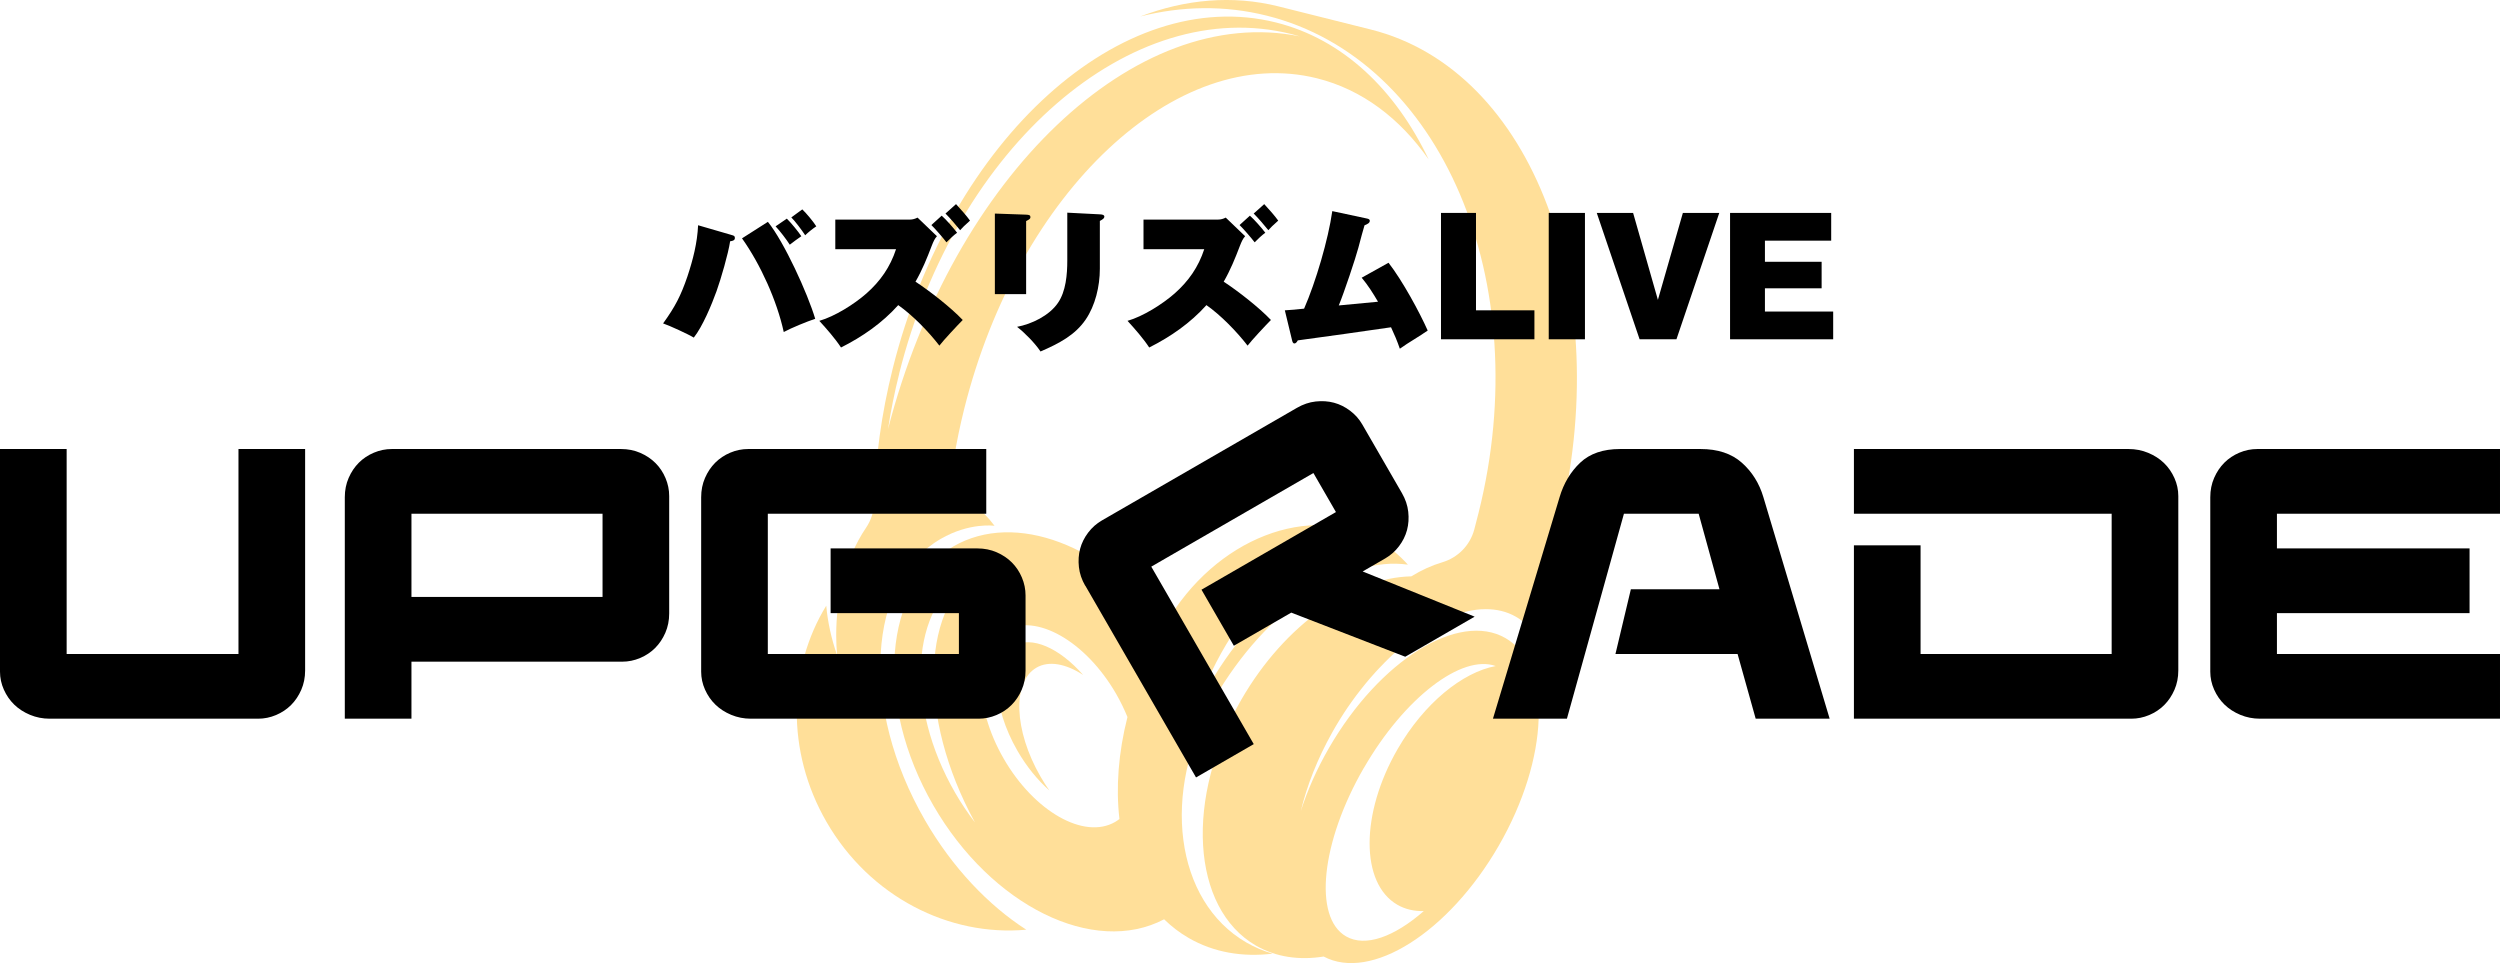
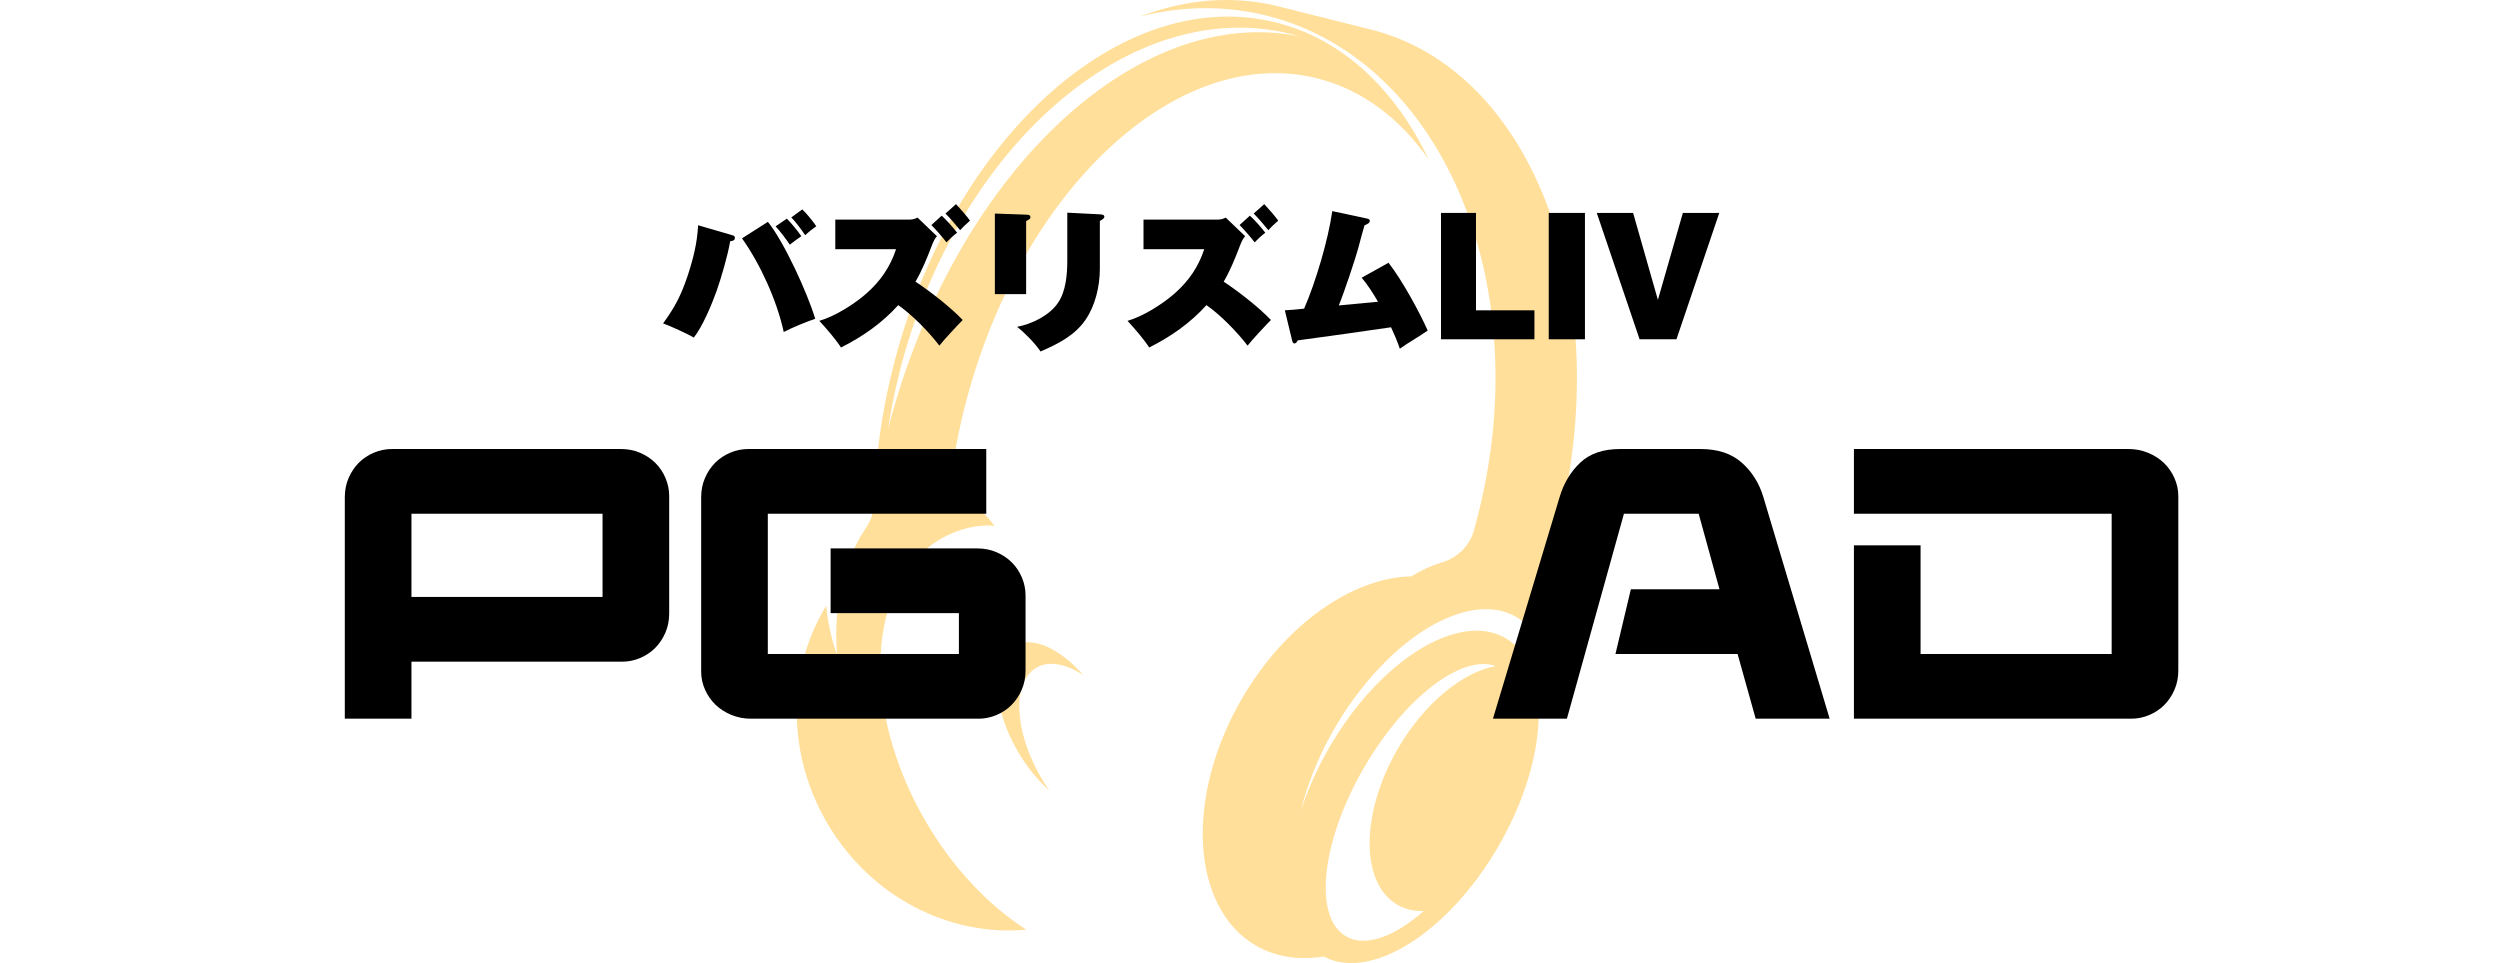
<svg xmlns="http://www.w3.org/2000/svg" id="_レイヤー_2" data-name="レイヤー 2" viewBox="0 0 389.35 150">
  <defs>
    <style>
      .cls-1 {
        fill: #ffdf99;
      }
    </style>
  </defs>
  <g id="_レイヤー_1-2" data-name="レイヤー 1">
    <g>
      <g>
-         <path class="cls-1" d="M189.12,108.8c8.04-13.92,20.56-22.25,30.14-20.86-1.29-1.45-2.79-2.69-4.51-3.69-10.67-6.16-25.53-.38-33.2,12.9-.03.04-.05.09-.07.13-9.46-12.33-23.33-17.77-32.99-12.19-10.95,6.32-12.35,24.38-3.14,40.33,9.06,15.69,25.01,23.5,35.95,17.75,1.15,1.12,2.43,2.11,3.84,2.92,3.91,2.25,8.39,3,13.06,2.43-1.41-.4-2.78-.98-4.08-1.73-11.15-6.44-13.38-23.45-4.98-38M214.68,86c.58.19,1.13.43,1.66.71-9.04-1.27-20.96,7.13-28.53,20.86-.55,1-1.06,2-1.54,3,5.77-16.93,18.45-27.91,28.41-24.57M151.81,128.05c-1.09-1.43-2.12-2.96-3.06-4.59-7.9-13.68-6.95-29.01,2.11-34.24.86-.5,1.76-.88,2.7-1.17-.09.05-.19.1-.28.16-9.91,5.72-10.48,23.37-1.46,39.84M174.33,127.56h0c-.21.16-.43.32-.66.45-4.83,2.79-12.6-1.62-17.35-9.85-4.75-8.23-4.68-17.16.15-19.95,4.83-2.79,12.6,1.62,17.35,9.84.69,1.2,1.28,2.42,1.77,3.62,0,0,0,0,0,0-1.41,5.55-1.82,10.97-1.25,15.87" />
        <path class="cls-1" d="M157.84,100.59c-3.65,2.11-3.37,9.42.62,16.34,1.44,2.5,3.18,4.6,4.97,6.18-.48-.68-.95-1.4-1.38-2.16-4.14-7.18-4.43-14.77-.63-16.97,1.95-1.13,4.6-.6,7.27,1.14-3.68-4.19-8.03-6.16-10.86-4.53" />
        <path class="cls-1" d="M242.69,82c9.11-36.43-3.95-71.08-29.19-77.4l-14.41-3.61c-7.13-1.78-14.46-1.11-21.52,1.58,6.49-1.64,13.17-1.77,19.72-.13,27.21,6.81,41.98,41.46,32.99,77.4-.22.89-.45,1.77-.68,2.64-.66,2.45-2.55,4.37-4.98,5.09-1.62.48-3.25,1.22-4.82,2.19-9.12.18-19.68,7.44-26.45,19.16-8.86,15.34-7.84,32.51,2.26,38.35,3.13,1.8,6.75,2.31,10.54,1.7,7.32,3.91,19.45-3.72,27.25-17.23,7.89-13.66,8.36-28.15,1.07-32.36-7.3-4.21-19.6,3.45-27.49,17.1-1.89,3.28-3.36,6.61-4.39,9.83.94-3.93,2.58-8.12,4.89-12.24h0c.17-.3.34-.6.52-.91.18-.31.37-.62.56-.93.04-.06.08-.12.11-.18.18-.3.37-.59.56-.88.03-.05.07-.1.1-.16.18-.27.36-.54.54-.81.02-.03.05-.07.07-.1.19-.28.39-.56.59-.84.04-.06.09-.12.13-.18.2-.28.4-.55.6-.82.03-.03.05-.07.08-.1.19-.25.38-.5.57-.74.04-.05.07-.09.11-.14.2-.26.41-.51.61-.76.04-.05.09-.11.13-.16.21-.26.42-.51.64-.76,0,0,0,0,0,0,.21-.25.43-.49.65-.73.04-.05.09-.1.13-.15.21-.23.43-.47.64-.69.04-.04.08-.08.12-.12.2-.21.41-.43.61-.63.02-.02.05-.05.07-.08.22-.22.44-.44.66-.65.05-.05.09-.09.14-.14.22-.21.44-.42.66-.62.03-.03.06-.05.08-.07.21-.19.42-.38.63-.56.04-.03.08-.07.11-.1.22-.19.45-.38.67-.56.05-.04.09-.07.14-.11.23-.19.46-.37.69-.55,0,0,0,0,0,0,.23-.18.46-.35.69-.52.04-.03.09-.07.13-.1.23-.16.45-.32.68-.48.04-.03.08-.05.12-.08.22-.15.43-.29.65-.43.02-.01.04-.03.06-.04.23-.15.46-.29.69-.43.05-.03.09-.06.14-.08.23-.14.46-.27.68-.39.03-.01.05-.03.08-.04.22-.12.43-.23.65-.34.03-.02.07-.04.1-.05.23-.11.45-.22.68-.33.04-.02.09-.04.13-.06.23-.11.46-.21.69-.3,0,0,0,0,0,0,.23-.1.46-.19.68-.27.04-.02.08-.03.12-.05.22-.08.44-.16.66-.23.04-.01.07-.02.11-.03.21-.07.43-.13.64-.19.02,0,.03,0,.05-.01.22-.06.44-.11.66-.17.04,0,.08-.02.12-.03.22-.05.43-.09.65-.13.02,0,.05,0,.07-.01.2-.03.4-.06.61-.09.03,0,.06,0,.09-.01.21-.02.42-.04.62-.06.04,0,.08,0,.12,0,.21-.01.42-.02.63-.02,1.69,0,3.26.37,4.65,1.16,2.19,1.24,3.69,3.38,4.51,6.13.23-2.46.02-4.81-.62-6.9-.45-1.45-.39-3.02.11-4.46.99-2.83,1.87-5.75,2.62-8.75M212.41,119.6c6.32-10.95,15.26-17.76,20.53-15.87-5.18.97-11.14,5.78-15.28,12.94-5.8,10.05-5.81,20.9-.03,24.24,1.23.71,2.63,1.02,4.11.98-4.57,4-9.1,5.68-12.11,3.94-5.13-2.96-3.89-14.7,2.77-26.23" />
        <path class="cls-1" d="M144.04,127.71c-10.13-17.54-9.02-37.13,2.46-43.78,4.53-2.62,8.39-2.04,8.39-2.04-1.03-1.38-2.23-2.6-3.54-3.57-2.18-1.62-3.22-4.34-2.77-7.02.42-2.52.95-5.07,1.58-7.6,8.49-33.92,33.09-56.97,54.97-51.5,7.02,1.76,12.9,6.24,17.37,12.63-5.21-10.92-13.39-18.73-23.78-21.33-24.01-6.01-50.73,18.11-59.68,53.87-1.78,7.11-2.72,14.14-2.9,20.89-.04,1.4-.47,2.77-1.26,3.93-1.63,2.39-2.91,5.34-3.71,8.66h0c-.61,2.51-.94,5.24-.94,8.08,0,1.06.05,2.1.14,3.12-.91-2.62-1.47-5.23-1.69-7.72-5.93,9.67-6.33,22.65.05,33.69,6.74,11.67,19.13,17.87,31.1,16.77-5.9-3.8-11.5-9.65-15.78-17.06M140.03,58.21C148.9,22.77,176.24-.92,201.1,5.3c.46.11.9.24,1.35.37-25.6-5.24-53.95,21.7-64.15,61.16.44-2.85,1.01-5.73,1.74-8.61" />
      </g>
      <g>
-         <path d="M0,69.93h10.38v31.92h26.76v-31.92h10.38v34.5c0,1.08-.2,2.08-.6,3-.4.92-.93,1.71-1.59,2.37-.66.66-1.44,1.18-2.34,1.56-.9.38-1.83.57-2.79.57H7.74c-1.08,0-2.1-.2-3.06-.6-.96-.4-1.78-.93-2.46-1.59-.68-.66-1.22-1.44-1.62-2.34-.4-.9-.6-1.83-.6-2.79v-34.68Z" />
        <path d="M53.7,77.43c0-1.08.2-2.08.6-3,.4-.92.93-1.71,1.59-2.37.66-.66,1.44-1.18,2.34-1.56.9-.38,1.83-.57,2.79-.57h35.7c1.08,0,2.08.2,3,.6.92.4,1.71.93,2.37,1.59.66.66,1.18,1.44,1.56,2.34.38.9.57,1.83.57,2.79v18.3c0,1.08-.2,2.08-.6,3-.4.92-.93,1.71-1.59,2.37s-1.44,1.18-2.34,1.56c-.9.38-1.83.57-2.79.57h-32.82v8.88h-10.38v-34.5ZM93.84,92.97v-12.96h-29.76v12.96h29.76Z" />
        <path d="M109.2,77.43c0-1.08.2-2.08.6-3,.4-.92.93-1.71,1.59-2.37s1.44-1.18,2.34-1.56c.9-.38,1.83-.57,2.79-.57h37.08v10.08h-34.02v21.84h29.76v-6.36h-19.98v-10.08h22.86c1.08,0,2.08.2,3,.6.92.4,1.71.93,2.37,1.59s1.18,1.44,1.56,2.34c.38.9.57,1.83.57,2.79v11.7c0,1.08-.2,2.08-.6,3-.4.92-.93,1.71-1.59,2.37-.66.66-1.44,1.18-2.34,1.56-.9.38-1.83.57-2.79.57h-35.46c-1.08,0-2.1-.2-3.06-.6-.96-.4-1.78-.93-2.46-1.59-.68-.66-1.22-1.44-1.62-2.34-.4-.9-.6-1.83-.6-2.79v-27.18Z" />
-         <path d="M169.01,91.22c-.54-.94-.87-1.9-.98-2.9-.11-1-.05-1.95.19-2.85.24-.9.66-1.74,1.25-2.52.59-.78,1.3-1.41,2.13-1.89l30.4-17.55c.94-.54,1.9-.87,2.9-.98,1-.11,1.95-.05,2.85.19.9.24,1.74.66,2.52,1.25.78.59,1.41,1.3,1.89,2.13l6.18,10.7c.54.94.87,1.9.98,2.9.11,1,.05,1.95-.19,2.85-.24.9-.66,1.74-1.25,2.52-.59.78-1.3,1.41-2.13,1.89l-3.53,2.04,17.44,7.04-10.81,6.24-17.75-6.87-8.94,5.16-5.04-8.73,20.94-12.09-3.51-6.08-25.25,14.58,15.96,27.64-8.99,5.19-17.25-29.88Z" />
        <path d="M242.89,77.43c.64-2.16,1.71-3.95,3.21-5.37s3.57-2.13,6.21-2.13h12.54c2.68,0,4.82.71,6.42,2.13,1.6,1.42,2.72,3.21,3.36,5.37l10.32,34.5h-11.52l-2.82-10.08h-19.02l2.4-10.08h13.8l-3.24-11.76h-11.64l-8.88,31.92h-11.52l10.38-34.5Z" />
        <path d="M288.73,84.93h10.38v16.92h29.76v-21.84h-40.14v-10.08h42.78c1.08,0,2.1.2,3.06.6.96.4,1.78.93,2.46,1.59.68.66,1.22,1.44,1.62,2.34.4.9.6,1.83.6,2.79v27.18c0,1.08-.2,2.08-.6,3-.4.92-.93,1.71-1.59,2.37-.66.66-1.44,1.18-2.34,1.56-.9.38-1.83.57-2.79.57h-43.2v-27Z" />
-         <path d="M344.23,77.43c0-1.08.2-2.08.6-3,.4-.92.93-1.71,1.59-2.37s1.44-1.18,2.34-1.56c.9-.38,1.83-.57,2.79-.57h37.8v10.08h-34.74v5.4h30v10.08h-30v6.36h34.74v10.08h-37.38c-1.08,0-2.1-.2-3.06-.6-.96-.4-1.78-.93-2.46-1.59-.68-.66-1.22-1.44-1.62-2.34-.4-.9-.6-1.83-.6-2.79v-27.18Z" />
      </g>
    </g>
    <g>
      <path d="M113.9,36.59c.36.1.55.14.55.46,0,.36-.26.46-.74.53-.29,1.94-1.44,5.88-2.11,7.75-.77,2.14-2.18,5.52-3.55,7.25-.79-.5-3.84-1.9-4.78-2.21,1.87-2.59,2.76-4.3,3.79-7.32.86-2.59,1.54-5.23,1.66-7.97l5.19,1.51ZM119.59,34.55c2.54,3.14,6.19,11.14,7.37,15.1-1.3.43-3.72,1.42-4.9,2.06-1.06-4.87-3.62-10.54-6.5-14.59l4.03-2.57ZM122.54,34.05c.6.58,1.82,2.06,2.26,2.74-.62.43-1.22.86-1.8,1.32-.5-.79-1.56-2.18-2.21-2.86l1.75-1.2ZM127.13,35.25c-.53.34-1.27.94-1.73,1.39-.5-.77-1.54-2.16-2.16-2.78l1.71-1.25c.67.65,1.68,1.85,2.18,2.64Z" />
      <path d="M149.95,49.82c-.74.74-3.1,3.26-3.65,4.01-1.68-2.18-4.18-4.75-6.41-6.31-2.5,2.79-5.57,4.92-8.91,6.6-.91-1.39-2.26-2.93-3.38-4.15,2.42-.7,5.4-2.57,7.32-4.25,2.18-1.92,3.72-4.13,4.63-6.91h-9.46v-4.61h11.59c.46,0,.84-.12,1.22-.31l3.02,2.9c-.34.36-.55.82-.82,1.51-.72,1.9-1.49,3.79-2.52,5.57,2.23,1.46,5.52,4.03,7.34,5.95ZM146.66,33.59c.7.62,1.85,1.92,2.4,2.66-.46.31-1.27,1.08-1.66,1.49-.5-.67-1.75-2.11-2.35-2.69l1.61-1.46ZM148.89,31.79c.84.91,1.61,1.78,2.18,2.57-.79.7-1.25,1.15-1.54,1.49-.62-.77-1.58-1.9-2.28-2.59l1.63-1.46Z" />
      <path d="M159.81,33.43c.48.02.67.1.67.38,0,.24-.12.34-.67.62v11.38h-4.87v-12.55l4.87.17ZM171.29,33.38c.48.02.7.12.7.36,0,.26-.22.41-.7.67v7.44c0,2.76-.72,5.74-2.21,7.92-1.63,2.4-4.13,3.72-7.03,4.97-.86-1.29-2.4-2.86-3.65-3.84,2.28-.43,5.02-1.75,6.36-3.72,1.25-1.8,1.46-4.46,1.46-6.6v-7.46l5.06.26Z" />
      <path d="M197.95,49.82c-.74.74-3.1,3.26-3.65,4.01-1.68-2.18-4.18-4.75-6.41-6.31-2.5,2.79-5.57,4.92-8.91,6.6-.91-1.39-2.26-2.93-3.38-4.15,2.42-.7,5.4-2.57,7.32-4.25,2.18-1.92,3.72-4.13,4.63-6.91h-9.46v-4.61h11.59c.46,0,.84-.12,1.22-.31l3.02,2.9c-.34.36-.55.82-.82,1.51-.72,1.9-1.49,3.79-2.52,5.57,2.23,1.46,5.52,4.03,7.34,5.95ZM194.66,33.59c.7.62,1.85,1.92,2.4,2.66-.46.31-1.27,1.08-1.66,1.49-.5-.67-1.75-2.11-2.35-2.69l1.61-1.46ZM196.89,31.79c.84.91,1.61,1.78,2.18,2.57-.79.7-1.25,1.15-1.54,1.49-.62-.77-1.58-1.9-2.28-2.59l1.63-1.46Z" />
      <path d="M214.61,46.99c-.77-1.32-1.56-2.57-2.54-3.74l4.18-2.33c2.16,2.78,4.82,7.68,6.1,10.56-.7.48-1.37.91-2.11,1.37s-1.51.94-2.23,1.46c-.38-1.13-.86-2.26-1.37-3.34-4.75.7-9.74,1.39-14.52,2.04-.19.34-.34.48-.53.48-.24,0-.31-.29-.36-.48l-1.13-4.68c.86-.05,1.99-.14,3-.26,1.8-4.1,3.77-10.78,4.39-15.19l5.38,1.15c.22.05.46.1.46.36,0,.31-.31.5-.82.7-.26.89-.58,2.02-.96,3.5-.43,1.63-2.23,7.01-3.05,8.98l6.12-.58Z" />
      <path d="M224.42,33.16h5.45v15.17h9.1v4.51h-14.55v-19.68Z" />
      <path d="M241.2,52.84v-19.68h5.64v19.68h-5.64Z" />
      <path d="M262.1,33.16h5.66l-6.67,19.68h-5.74l-6.67-19.68h5.66l3.86,13.54,3.89-13.54Z" />
-       <path d="M285.5,52.84h-16.06v-19.68h15.75v4.32h-10.32v3.29h8.83v4.13h-8.83v3.62h10.63v4.32Z" />
    </g>
  </g>
</svg>